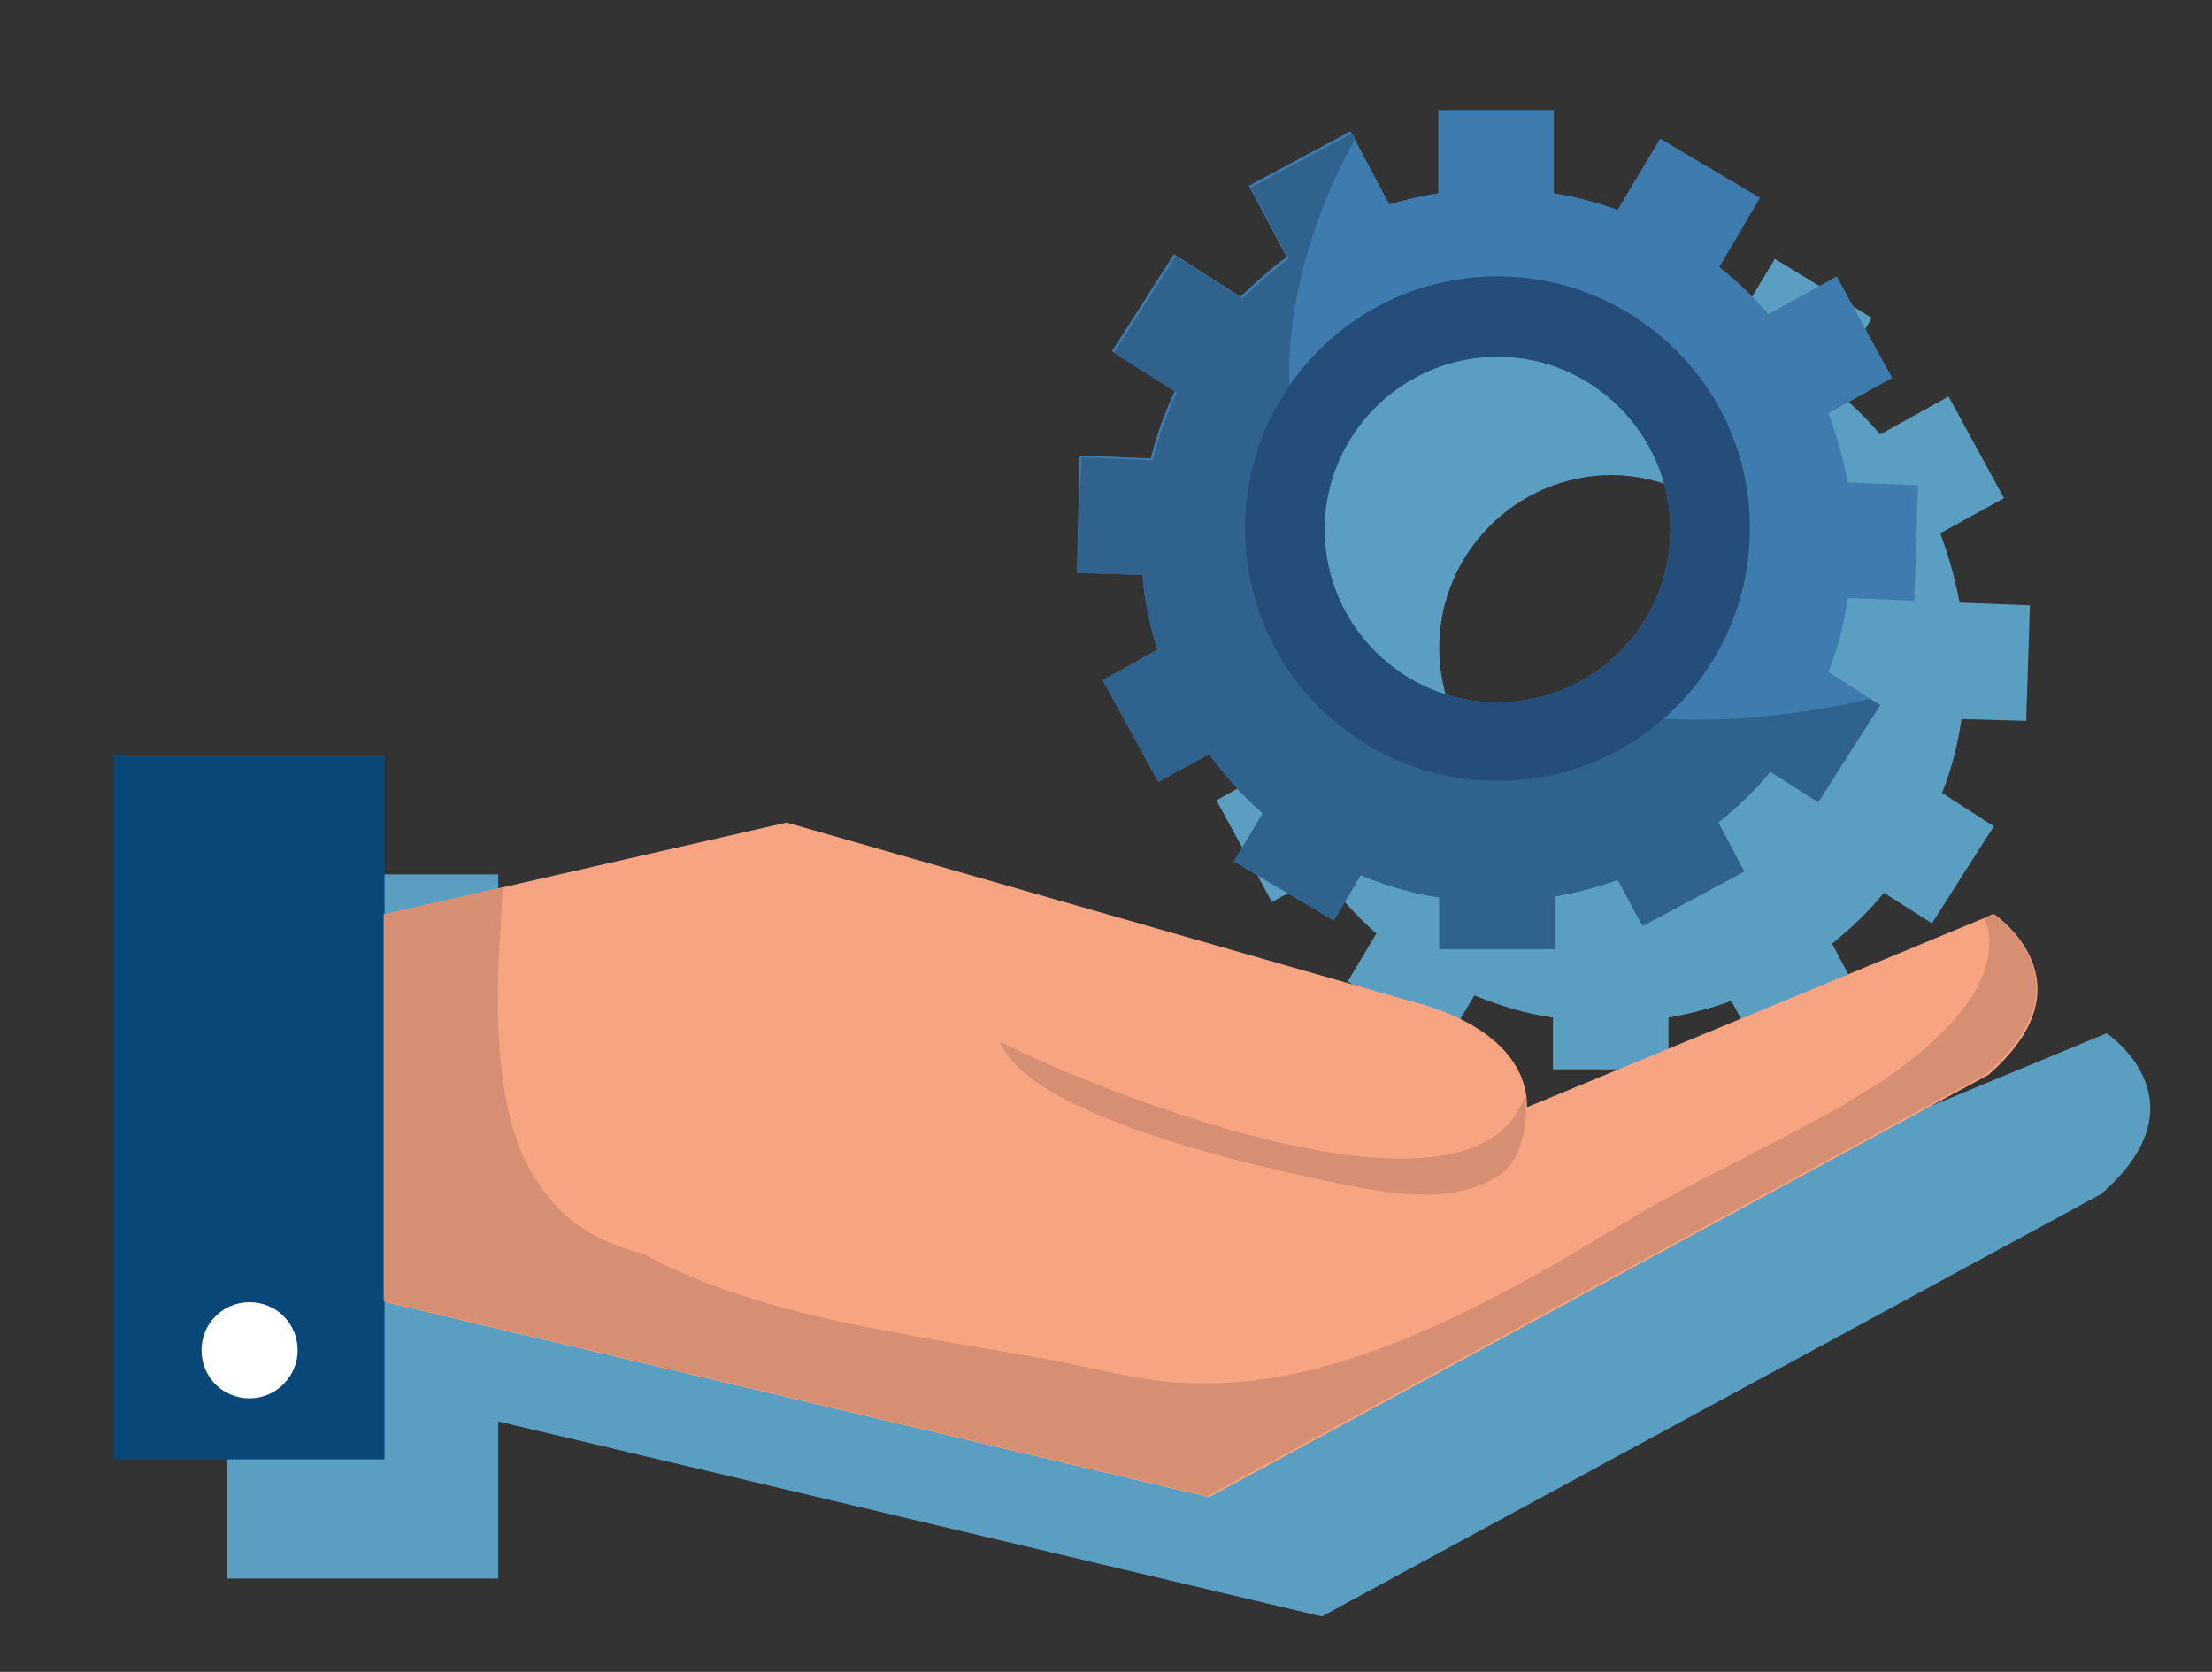
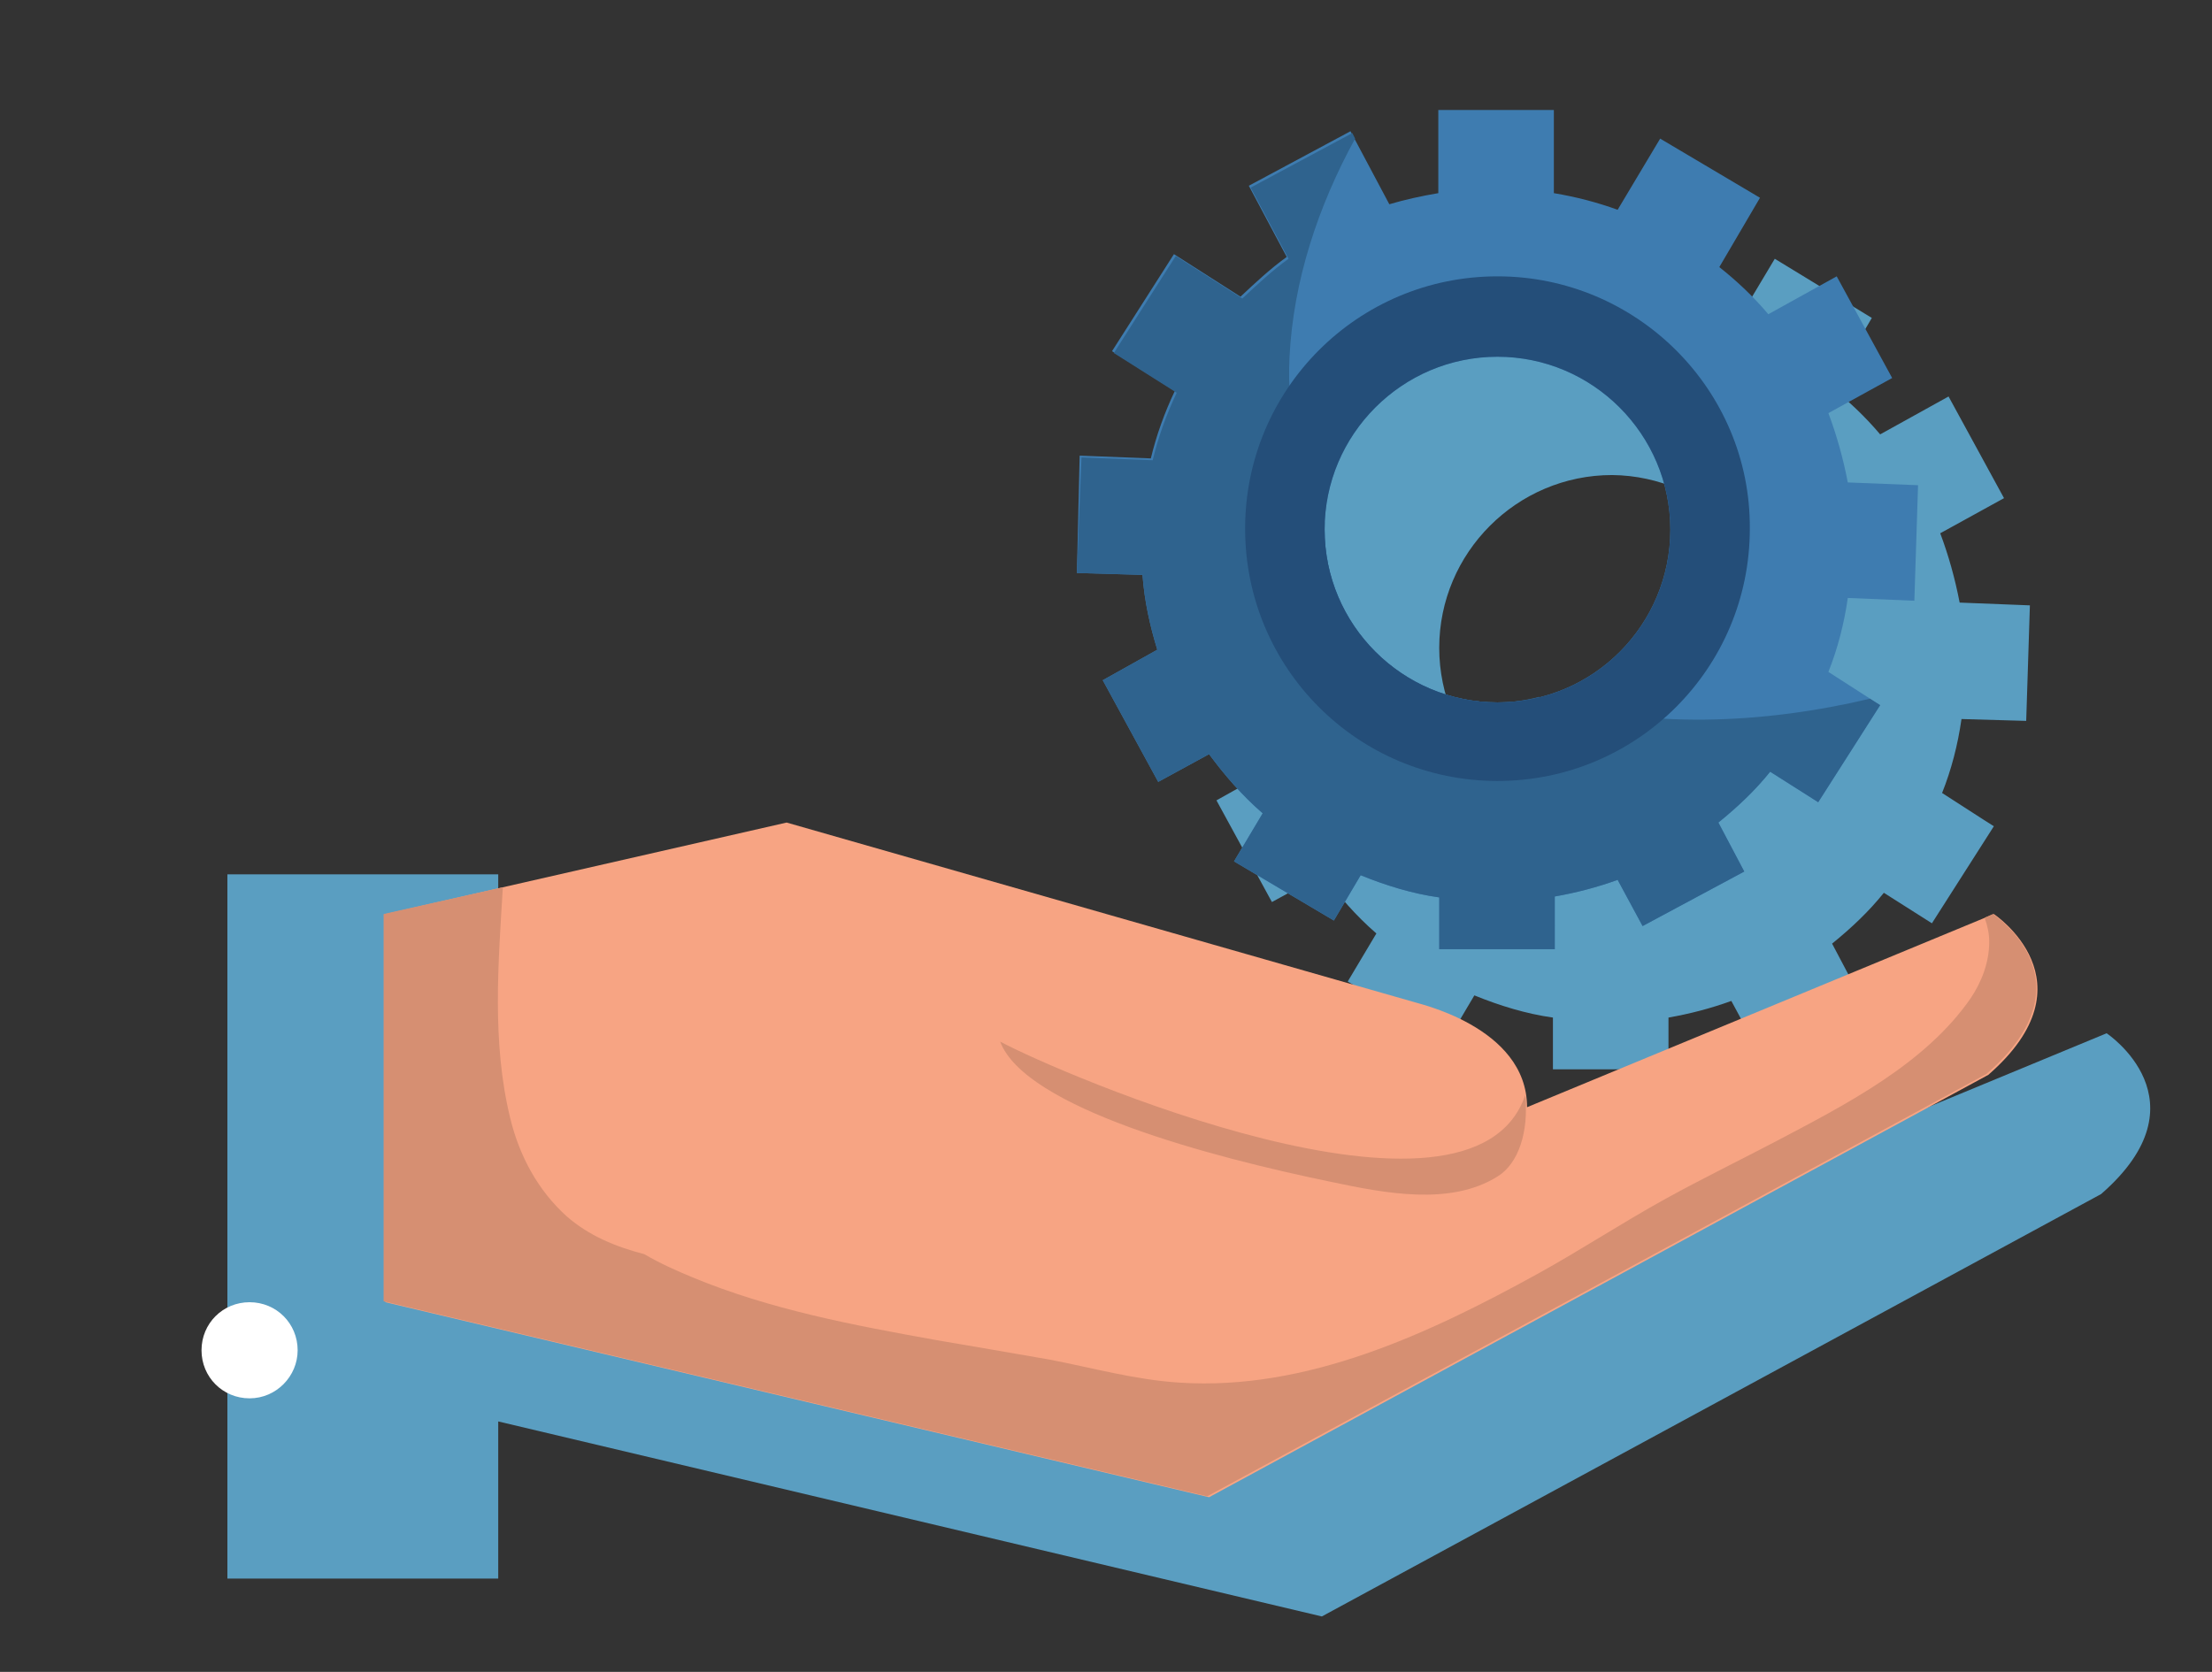
<svg xmlns="http://www.w3.org/2000/svg" version="1.1" id="Layer_1" x="0px" y="0px" viewBox="0 0 239.3 180.9" enable-background="new 0 0 239.3 180.9" xml:space="preserve">
  <rect x="0" y="0" width="239.3" height="180.9" fill="#333333" stroke="none" />
  <path fill="#5A9EC1" d="M53.9,153.8l89.1,21.1l84.3-45.7c11.6-10.1,0.6-17.4,0.6-17.4l-50.5,20.9c0-0.4-0.1-0.8-0.1-1.1  c0-0.1,0-0.1,0-0.2c0,0,0,0,0,0c-1.1-7.7-12.1-10-12.1-10L97.4,102l-43.5,9.9V94.6H24.6v76.2h29.3V153.8z" />
  <path fill="#5A9EC1" d="M137.5,83.3l-5.9,3.3l6,11l5.5-3c1.7,2.3,3.6,4.5,5.8,6.4l-3.1,5.2l10.8,6.4l2.9-4.9c2.7,1.1,5.6,2,8.5,2.4  v5.6h12.5v-5.6c2.3-0.4,4.6-1,6.8-1.8l2.7,5l11-5.9l-2.8-5.3c2.1-1.7,4-3.5,5.6-5.5l5.2,3.3l6.7-10.5l-1.1-0.7h0l-4.5-2.9  c1-2.5,1.7-5.2,2.1-8l7,0.2l0.4-12.5l-7.6-0.3c-0.5-2.6-1.2-5.1-2.1-7.5l6.9-3.8l-6-11l-7.4,4.1c-1.6-1.9-3.4-3.6-5.3-5.1l4.4-7.5  L192,28l-4.6,7.7c-2.2-0.8-4.5-1.4-6.9-1.8v-9H168v9c-1.8,0.3-3.6,0.7-5.3,1.2l-3.9-7.3v0l-0.3-0.6l-11,5.9l4.1,7.7  c-1.8,1.3-3.4,2.8-5,4.3l-7.2-4.6l-6.7,10.5l6.8,4.3c-1.1,2.3-2,4.8-2.6,7.3l-7.7-0.3L128.8,75l7.1,0.2  C136.1,78,136.7,80.7,137.5,83.3z M193,70.2c0,8.9-6.3,16.4-14.6,18.2c-0.2,0.1-0.5,0.1-0.7,0.1c-1.1,0.2-2.2,0.3-3.3,0.3  c-10.3,0-18.7-8.4-18.7-18.7c0-10.3,8.4-18.7,18.7-18.7C184.6,51.5,193,59.9,193,70.2z" />
  <g>
    <g>
-       <rect x="12.3" y="81.7" fill="#084777" width="29.3" height="76.2" />
      <path fill="#FFFFFF" d="M27,151.3c-2.9,0-5.2-2.3-5.2-5.2c0-2.9,2.3-5.2,5.2-5.2c2.9,0,5.2,2.3,5.2,5.2    C32.2,148.9,29.9,151.3,27,151.3z" />
      <path fill="#F7A483" d="M165.2,119.8l50.5-20.9c0,0,11,7.3-0.6,17.4l-84.3,45.7l-89.1-21.1V98.9L85.1,89l67.8,19.4    C153,108.5,165.2,111,165.2,119.8c0,0-0.9,11.9-12.2,9l-37.7-9" />
      <path fill="#D68F72" d="M108.2,112.7c2.7,7.2,22.8,12.5,35.9,15.2c5.7,1.2,12.8,2.6,17.9-0.6c2.3-1.4,3.4-4.9,3-8.8l0.1,1.3    c0-0.4,0-0.9-0.1-1.3C159.2,135.5,114.3,116,108.2,112.7z" />
      <path fill="#D68F72" d="M215.6,98.9l-0.9,0.4c0.3,0.8,0.5,1.7,0.5,2.6c0,2.2-0.8,4.3-2,6.1c-4.9,7.1-13.5,11.5-20.9,15.4    c-4,2.1-8.1,4.1-12.1,6.3c-4.7,2.6-9.1,5.5-13.8,8.1c-11.8,6.5-25,12.7-38.8,11.8c-4.8-0.3-9.4-1.6-14.1-2.5    c-4-0.7-8.1-1.4-12.2-2.1c-8.9-1.6-18-3.3-26.4-6.8c-1.7-0.7-3.5-1.5-5.2-2.5c-3.1-0.8-6-2-8.4-4.1c-3.1-2.8-5.1-6.5-6.1-10.6    c-2-8.2-1.3-16.7-0.8-25l-12.9,2.9v41.9l89.1,21.1l84.3-45.7C226.6,106.1,215.6,98.9,215.6,98.9z" />
    </g>
    <g>
      <path fill="#3E7CB0" d="M207.1,65l0.4-12.5l-7.6-0.3c-0.5-2.6-1.2-5.1-2.1-7.5l6.9-3.8l-6-11l-7.4,4.1c-1.6-1.9-3.4-3.6-5.3-5.1    l4.4-7.5l-10.8-6.4l-4.6,7.7c-2.2-0.8-4.5-1.4-6.9-1.8v-9h-12.5v9c-1.8,0.3-3.6,0.7-5.3,1.2l-4.2-7.9l-11,5.9l4.1,7.7    c-1.8,1.3-3.4,2.8-5,4.3l-7.2-4.6l-6.7,10.5l6.8,4.3c-1.1,2.3-2,4.8-2.6,7.3l-7.7-0.3L116.5,62l7.1,0.2c0.2,2.8,0.8,5.5,1.6,8.1    l-5.9,3.3l6,11l5.5-3c1.7,2.3,3.6,4.5,5.8,6.4l-3.1,5.2l10.8,6.4l2.9-4.9c2.7,1.1,5.6,2,8.5,2.4v5.6h12.5V97    c2.3-0.4,4.6-1,6.8-1.8l2.7,5l11-5.9l-2.8-5.3c2.1-1.7,4-3.5,5.6-5.5l5.2,3.3l6.7-10.5l-5.6-3.6c1-2.5,1.7-5.2,2.1-8L207.1,65z     M162,76c-10.3,0-18.7-8.4-18.7-18.7c0-10.3,8.4-18.7,18.7-18.7c10.3,0,18.7,8.4,18.7,18.7C180.7,67.6,172.4,76,162,76z" />
      <path fill="#2F638E" d="M166.5,75.4c-1.5,0.4-3,0.6-4.5,0.6c-10.3,0-18.7-8.4-18.7-18.7c0-0.3,0-0.6,0-0.8    c-2.7-5.4-4.1-11.5-3.8-17.8c0.4-8.3,3.1-16.4,7.1-23.7l-0.3-0.6l-11,5.9l4.1,7.7c-1.8,1.3-3.4,2.8-5,4.3l-7.2-4.6l-6.7,10.5    l6.8,4.3c-1.1,2.3-2,4.8-2.6,7.3l-7.7-0.3L116.5,62l7.1,0.2c0.2,2.8,0.8,5.5,1.6,8.1l-5.9,3.3l6,11l5.5-3c1.7,2.3,3.6,4.5,5.8,6.4    l-3.1,5.2l10.8,6.4l2.9-4.9c2.7,1.1,5.6,2,8.5,2.4v5.6h12.5V97c2.3-0.4,4.6-1,6.8-1.8l2.7,5l11-5.9l-2.8-5.3    c2.1-1.7,4-3.5,5.6-5.5l5.2,3.3l6.7-10.5l-1.1-0.7C190.9,78.3,178,79,166.5,75.4z" />
      <path fill="#244E79" d="M162,29.9c-15.1,0-27.3,12.2-27.3,27.3c0,15.1,12.2,27.3,27.3,27.3c15.1,0,27.3-12.2,27.3-27.3    C189.4,42.2,177.1,29.9,162,29.9z M162,76c-10.3,0-18.7-8.4-18.7-18.7c0-10.3,8.4-18.7,18.7-18.7c10.3,0,18.7,8.4,18.7,18.7    C180.7,67.6,172.4,76,162,76z" />
    </g>
  </g>
</svg>